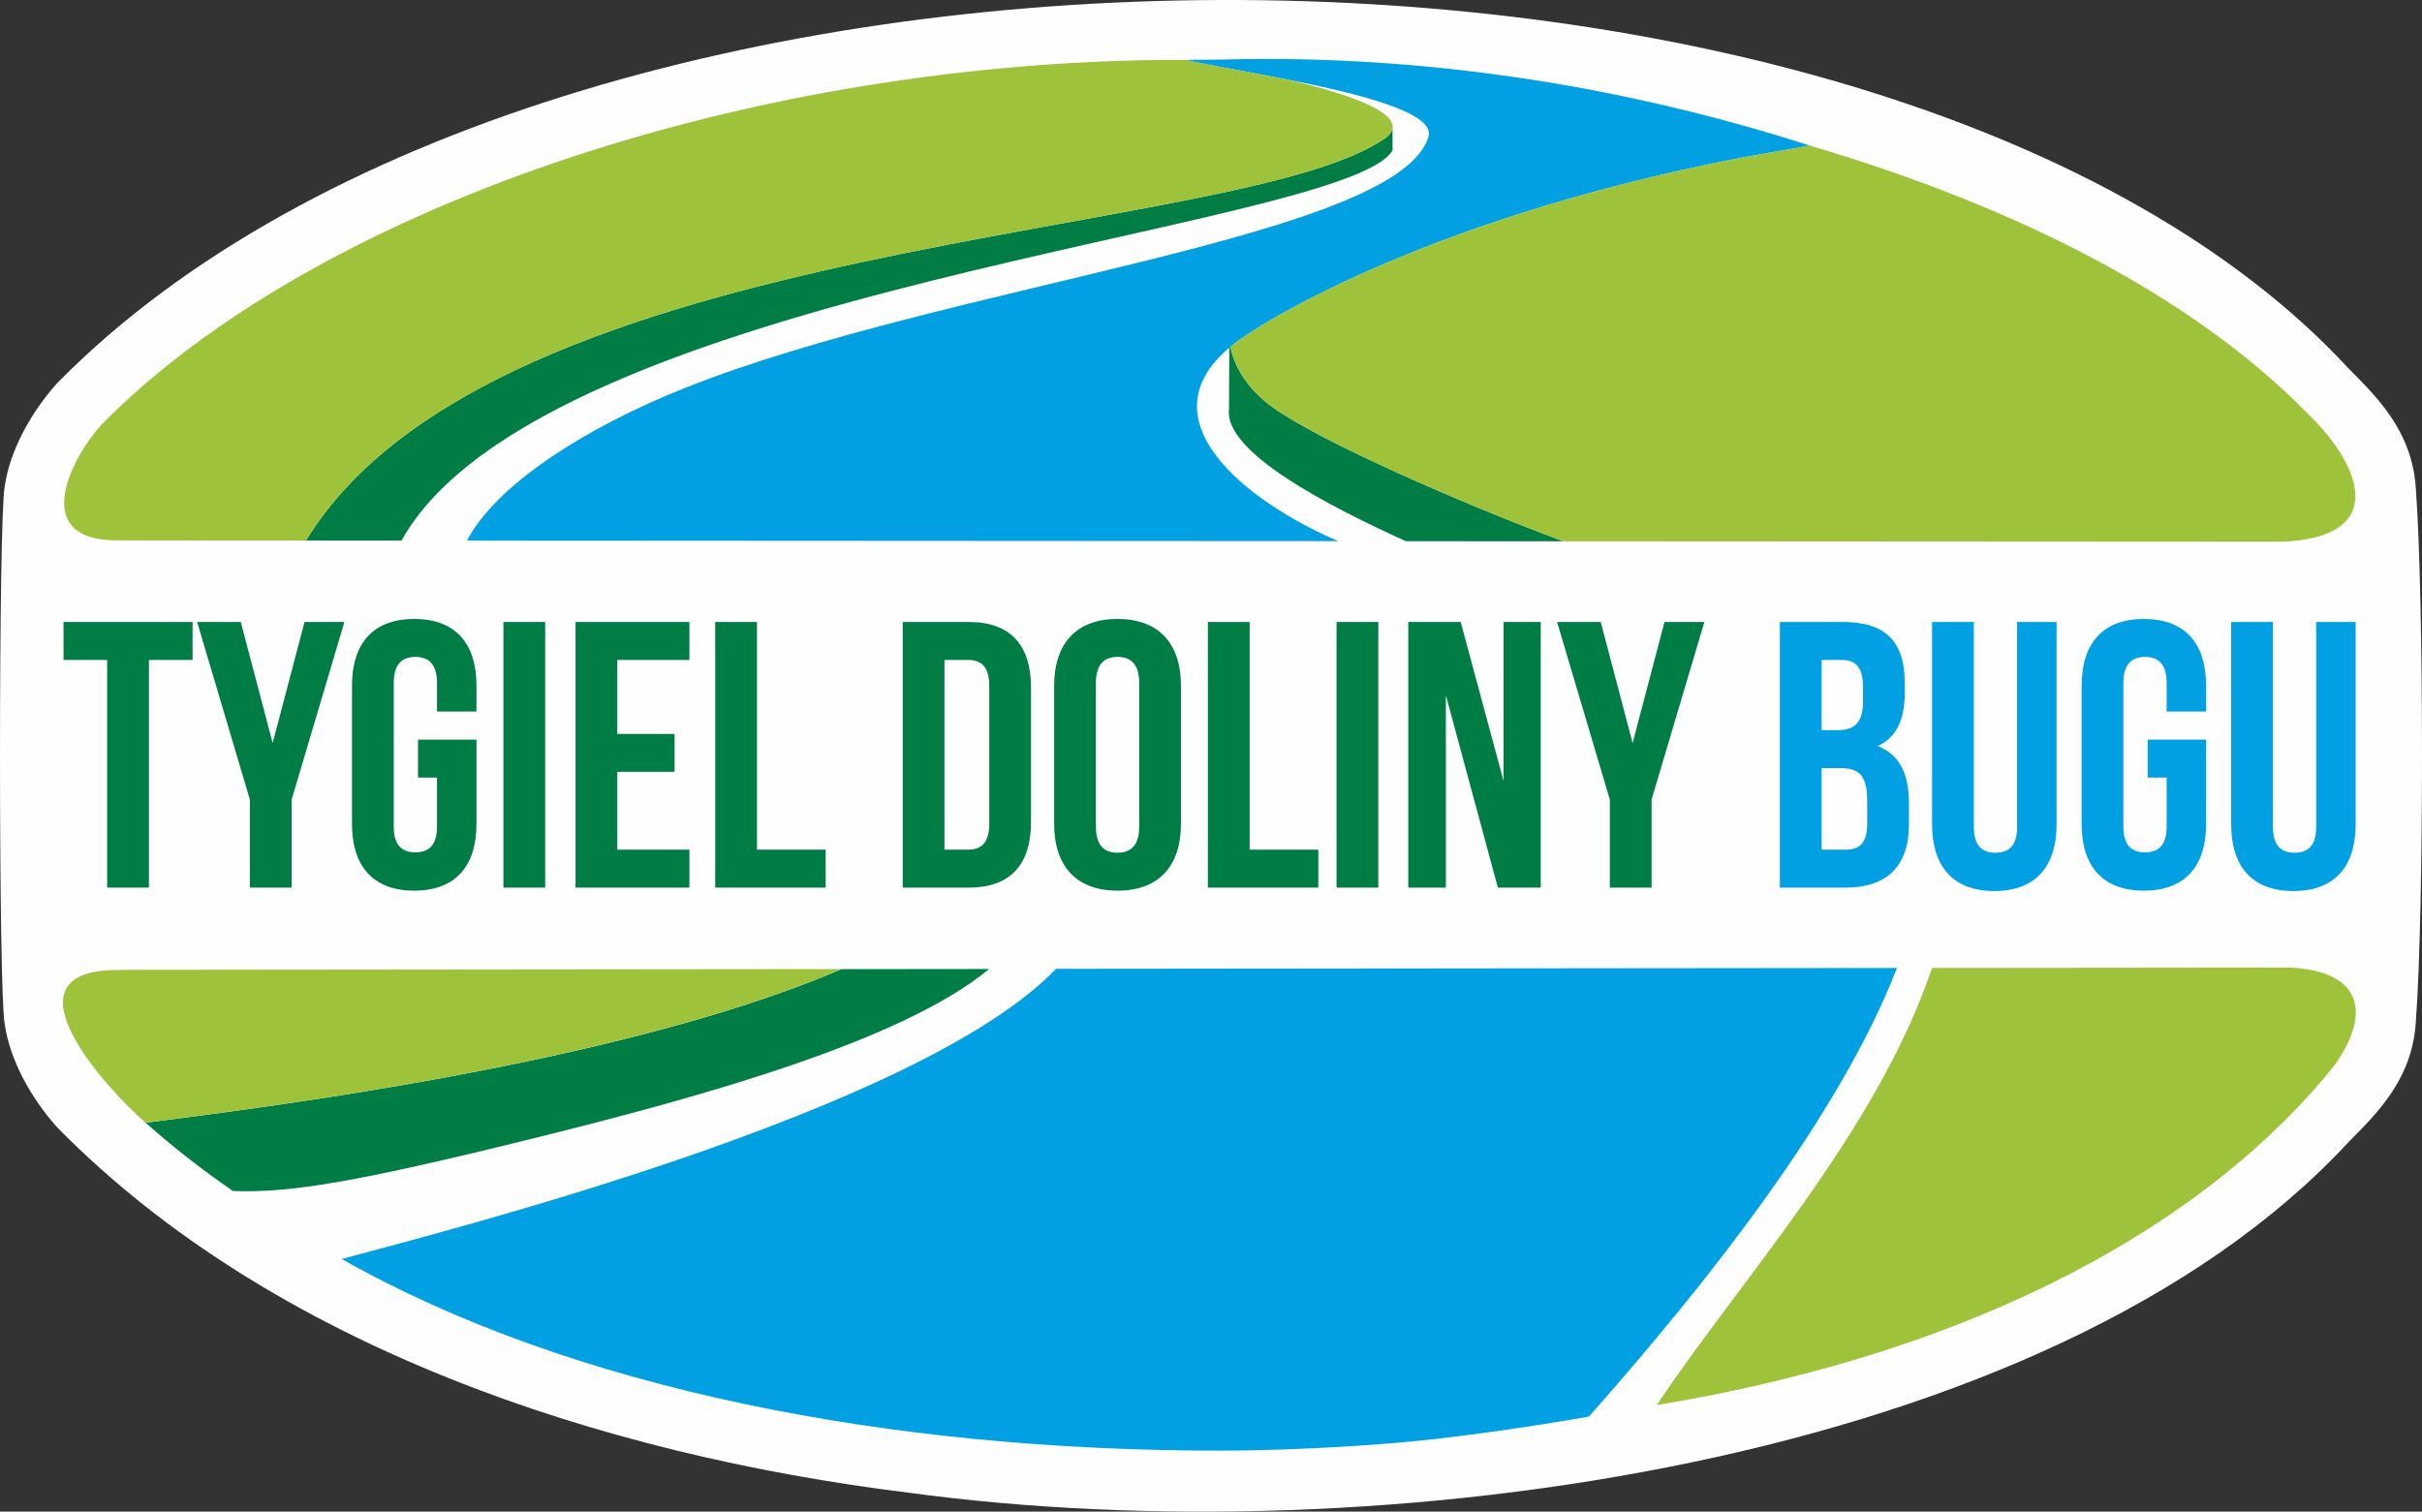
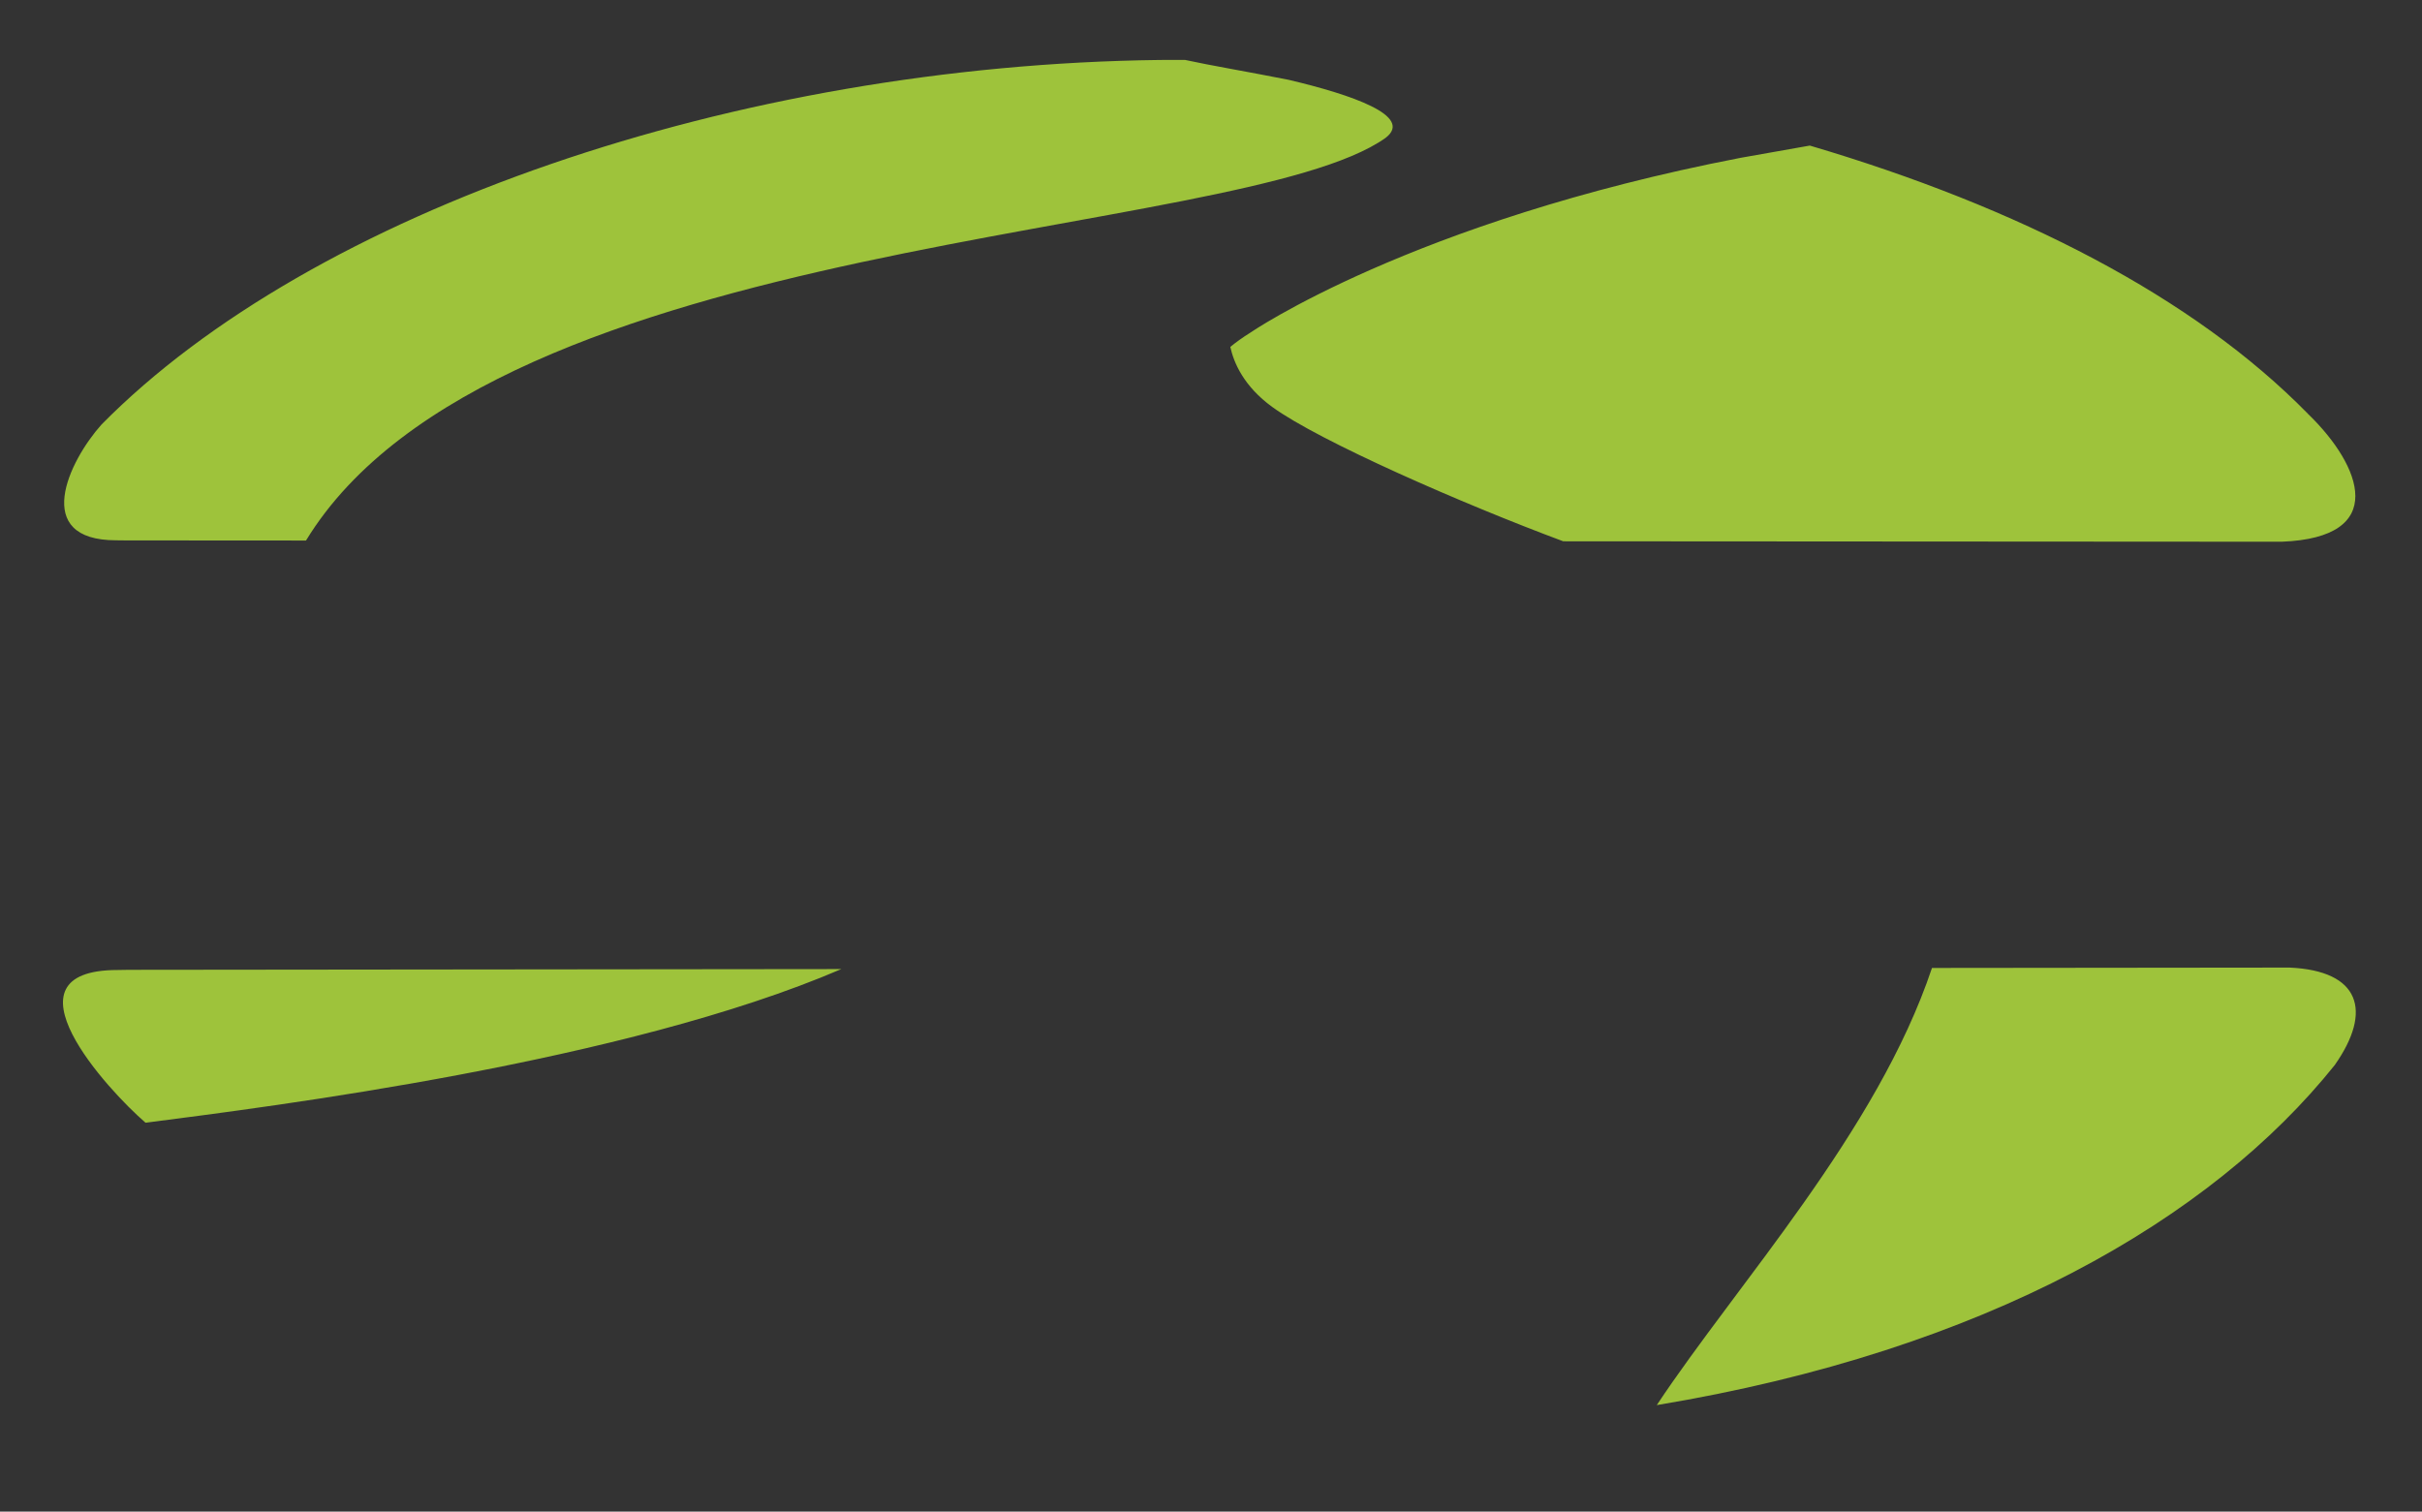
<svg xmlns="http://www.w3.org/2000/svg" xml:space="preserve" width="320.859mm" height="200.296mm" version="1.1" style="shape-rendering:geometricPrecision; text-rendering:geometricPrecision; image-rendering:optimizeQuality; fill-rule:evenodd; clip-rule:evenodd" viewBox="0 0 25752.64 16076.04">
  <rect x="0" y="0" width="25752.64" height="16076.04" fill="#333333" stroke="none" />
  <defs>
    <style type="text/css">
   
    .fil0 {fill:#FEFEFE}
    .fil5 {fill:#9EC33B}
    .fil1 {fill:#00A0E3}
    .fil2 {fill:#007C45}
    .fil4 {fill:#00A0E3;fill-rule:nonzero}
    .fil3 {fill:#007C45;fill-rule:nonzero}
   
  </style>
  </defs>
  <g id="Warstwa_x0020_1">
    <g id="_2156907573984">
-       <path class="fil0" d="M25688.83 10841.89c-23.08,499.93 -268.06,845.36 -584.17,1168.21 -32.83,35.02 -66.05,68.87 -99.36,101.49l-1.58 1.61c-10.68,10.92 -21.49,21.73 -32.25,32.59 -3171.34,3429.87 -10327.92,4405.73 -15312.67,3728.65 -3281.46,-405.74 -6752.89,-1557.19 -9036.96,-3870.95l-11.11 -11.25 -10.54 -11.78c-259.46,-289.95 -495.02,-698.44 -549.94,-1088.96 -67,-322.72 -67,-5396.16 0,-5718.88 54.92,-390.51 290.48,-799 549.94,-1088.96l10.54 -11.78 11.11 -11.25c5340.57,-5410.01 19515.35,-5370.64 24349.63,-142.3 10.76,10.86 21.57,21.67 32.25,32.59l1.58 1.61c33.32,32.62 66.54,66.47 99.36,101.49 316.11,322.85 561.09,668.27 584.17,1168.21 85.08,1177.11 85.08,4442.55 0,5619.66z" />
      <g>
-         <path class="fil1" d="M14229 5754.9c-996.01,-426.77 -2077.28,-1299.78 -1146.71,-2066.05 12.71,-10.47 25.8,-20.93 39.24,-31.37l6.78 -5.23c14.85,-11.38 30.14,-22.75 45.9,-34.08l4.16 -2.98c16.82,-12.04 34.2,-24.05 52.08,-36.01l0.79 -0.54c18.67,-12.46 37.9,-24.92 57.74,-37.31 0,0 1711.98,-1184.11 5216.49,-1862.52l738.02 -130.57c-1850.09,-594.74 -3996.41,-977.45 -6268.03,-914.51 -89.59,2.48 -179.1,0.44 -268.29,1.45l0 0c-36.16,0.4 -72.09,1.26 -108.18,1.8l34.71 7.47 1.4 0.3 2.32 0.49 33.8 7.09 1.69 0.35 4.84 1c22.91,4.72 46.67,9.54 71.19,14.41l4.34 0.86 10.47 2.07 30.14 5.93 1.79 0.34 43.8 8.5 0.94 0.18 44.17 8.47 3.82 0.73 32.77 6.21 9.75 1.85 6.85 1.3 33.65 6.32 6.99 1.31 27.21 5.1 17.3 3.23 4.08 0.75 13.35 2.48 17.55 3.28 17.67 3.28 1.03 0.18 16.76 3.11 54.03 10.03 18.24 3.37 12.91 2.39 5.41 1.01 18.42 3.42 18.52 3.44 9.83 1.81 8.77 1.64 18.69 3.48 18.79 3.5 6.64 1.22 12.22 2.29 18.94 3.53 19.01 3.56 3.35 0.61 15.73 2.96 19.16 3.59 19.21 3.59 0 0.02 19.28 3.64 19.34 3.65 15.96 3 3.43 0.67 19.44 3.69 19.5 3.7 19.54 3.72 19.57 3.76 19.62 3.76 19.65 3.79 19.68 3.8 19.7 3.82 5.79 1.12 13.94 2.73 19.75 3.87 19.77 3.89 2.34 0.45 17.45 3.45 19.8 3.92 0.35 0.09c770.17,153.08 1558.05,351.57 1482.85,605.44 -318.81,1076.11 -5107.8,1560.81 -7895.34,2666.99 -1074.24,426.29 -2023.4,1039.23 -2326.87,1627.58l9263.2 5.31zm5084.14 -4185.88l0.1 -0.02 -69.75 -20.75c23.27,6.87 46.46,13.84 69.64,20.76zm-8084.19 8734.19c-1461.26,1523.16 -6540.93,2797.99 -7595.97,3086.18 2462.16,1391.21 5830.12,2037.94 9335.04,2037.94 546.01,0 1312.88,-30.81 1995.61,-93.47 850.42,-78 1929.96,-267.34 1930.94,-269.03 1254.21,-1416.23 2671.07,-3206.34 3275.24,-4770.4l-8940.87 8.77z" />
-         <path class="fil2" d="M14806.38 1328.76l0 0.8 -0.1 -0.67 0.1 -0.14zm0.03 36.57l0.31 234.1c-501.4,852.41 -9036.99,1456.65 -10538.04,4149.61l-1014.97 -0.63c2005.21,-3289.87 9926.85,-3177.88 11478.68,-4282.03 15.68,-11.98 26.75,-22.04 34.65,-30.77 22.31,-23.54 35.1,-46.98 39.36,-70.28zm-4289.08 8939.1c-915.32,763.2 -3053.65,1357.2 -4778.55,1785.15 -1940.48,481.32 -2648.01,599.46 -3262.41,576.4 -334.48,-230.98 -644.51,-473.39 -927.93,-726l64.59 -8.35 0.94 -0.1 67.94 -8.77 0.94 -0.1 71.22 -9.22 1.01 -0.14 74.4 -9.64 1.01 -0.1 77.51 -10.1 1.04 -0.14 80.52 -10.55 1.08 -0.14 83.44 -11 1.08 -0.14 86.31 -11.46 1.12 -0.14 89.07 -11.94 1.12 -0.14 91.75 -12.4 1.12 -0.14 94.35 -12.89 1.15 -0.14 96.86 -13.38 1.16 -0.14 99.27 -13.86 1.16 -0.18 101.64 -14.32 1.15 -0.18 103.88 -14.85 1.16 -0.18 106.04 -15.36 1.16 -0.14 108.14 -15.86 1.16 -0.17 110.13 -16.38 1.16 -0.18 112.05 -16.9 1.15 -0.18 113.88 -17.43 1.12 -0.18 115.65 -17.95 1.12 -0.18 117.29 -18.52 1.08 -0.17 118.9 -19.04 1.08 -0.18 120.36 -19.59 1.05 -0.18 121.76 -20.15 1.04 -0.18 123.09 -20.68 1.05 -0.18 124.28 -21.27 1.05 -0.18 125.42 -21.86 1.02 -0.18 126.51 -22.43 114.95 -20.72 13.52 -2.44 0.95 -0.18 128.36 -23.58 0.95 -0.18 129.16 -24.17 0.91 -0.18 129.87 -24.76 0.91 -0.18 130.5 -25.39 0.87 -0.14 131.06 -25.99 0.83 -0.18c43.77,-8.73 87.61,-17.67 131.51,-26.61l0.8 -0.14 131.86 -27.22 0.8 -0.17 132.13 -27.84 0.77 -0.18c44.11,-9.36 88.19,-18.89 132.34,-28.46l0.74 -0.14 132.45 -29.09 0.7 -0.18 132.49 -29.72 0.67 -0.18c44.14,-10.06 88.3,-20.12 132.42,-30.39l0.63 -0.14c44.11,-10.27 88.23,-20.58 132.28,-31.05l0.59 -0.14c44.01,-10.44 88.09,-20.99 132.03,-31.68l0.59 -0.14c43.94,-10.72 87.88,-21.49 131.69,-32.39l0.55 -0.14c43.87,-10.93 87.61,-21.86 131.3,-33.01l0.52 -0.14c43.66,-11.14 87.29,-22.35 130.78,-33.71l0.49 -0.14c43.49,-11.32 86.94,-22.77 130.22,-34.37l0.45 -0.1c43.32,-11.57 86.45,-23.27 129.52,-35.07l0.42 -0.14c43.07,-11.81 86,-23.69 128.79,-35.73l0.39 -0.1c42.79,-12.05 85.47,-24.21 127.94,-36.46l0.35 -0.11c42.51,-12.29 84.81,-24.66 127.01,-37.16l0.31 -0.07c42.19,-12.5 84.18,-25.11 125.99,-37.86l0.28 -0.1c41.81,-12.79 83.45,-25.6 124.87,-38.57l0.28 -0.06c41.39,-12.99 82.65,-26.09 123.65,-39.3l0.24 -0.07c41.05,-13.2 81.8,-26.58 122.39,-40.03l0.21 -0.07c40.59,-13.44 80.9,-27.03 120.99,-40.72l0.22 -0.07c40.1,-13.69 79.95,-27.52 119.53,-41.46l0.18 -0.06c39.57,-13.94 78.94,-28.02 117.98,-42.2l0.14 -0.03c39.09,-14.21 77.82,-28.5 116.35,-42.96l0.1 -0.03c38.49,-14.46 76.74,-28.99 114.64,-43.69l0.07 -0.04c37.93,-14.7 75.55,-29.51 112.86,-44.46l0.03 -0.03c37.31,-14.95 74.26,-30 110.94,-45.2l0.03 0c36.68,-15.19 72.97,-30.53 108.95,-46.01l1571.91 -1.64zm4430.48 -4548.86c-811.79,-369.55 -1937.17,-944.13 -1879.96,-1404.46l2.9 -652.65 10.94 -9.16 0.03 0 1.78 8.11 0.03 0 1.89 8.24 0.04 0 1.99 8.32 0.03 0 2.09 8.45 0.03 0 2.21 8.52 0.03 0 2.34 8.66 0.03 0 2.48 8.73 0.03 0 2.55 8.84 0.03 0 2.73 8.91 0.03 0 2.83 9.01 0.03 0 2.94 9.08 0.03 0 3.11 9.19 0.04 0 3.21 9.25 0.03 0 3.39 9.36 0.04 0 3.49 9.43 0.03 0 3.67 9.47 0.04 0 3.8 9.57 0.03 0 3.95 9.64 0.03 0 4.13 9.71 0.03 0 4.26 9.78 0.04 0 4.4 9.85 0.03 0 4.62 9.88 4.75 9.96 0.03 0 4.93 9.98 0.03 0 5.1 10.06 5.27 10.13 0.04 0 5.45 10.16 5.62 10.2 0.04 0 5.79 10.23 6.01 10.31 6.18 10.34 0.03 0 6.36 10.34 6.57 10.41 0.04 0 6.74 10.44 6.95 10.44 0.03 0 7.16 10.48 7.38 10.51 7.54 10.55 0.03 0 7.75 10.55 0.03 0 7.97 10.55 0.03 0 8.17 10.58 0.04 0 8.38 10.62 0.03 0 8.63 10.59 8.88 10.62 9.08 10.62 9.33 10.62 9.58 10.62 9.78 10.62 10.02 10.59 10.23 10.62 10.51 10.58 10.76 10.59 11 10.55 11.21 10.55 11.53 10.55 11.73 10.51 12.02 10.47 12.26 10.44 12.54 10.45 12.82 10.37 13.06 10.38 13.35 10.3 13.62 10.31 13.9 10.23c499.38,363.72 2034.49,1034.81 3094.93,1429.27l-1673.73 -1.01z" />
        <g>
-           <path class="fil3" d="M675.42 7018.31l464.08 0 0 2421.45 443.94 0 0 -2421.45 464.11 0 0 -403.57 -1372.14 0 0 403.57zm1981.53 2421.45l443.94 0 0 -936.3 560.97 -1888.72 -423.77 0 -338.97 1287.4 -339.01 -1287.4 -464.11 0 560.95 1888.72 0 936.3zm1787.83 -1170.37l201.8 0 0 520.6c0,201.8 -88.79,274.44 -230.05,274.44 -141.23,0 -230.01,-72.64 -230.01,-274.44l0 -1525.49c0,-201.8 88.79,-278.46 230.01,-278.46 141.25,0 230.05,76.66 230.05,278.46l0 302.68 419.72 0 0 -274.44c0,-451.98 -225.99,-710.27 -661.86,-710.27 -435.87,0 -661.86,258.29 -661.86,710.27l0 1469c0,452.02 225.99,710.31 661.86,710.31 435.87,0 661.86,-258.29 661.86,-710.31l0 -895.93 -621.52 0 0 403.57zm908.06 1170.37l443.94 0 0 -2825.02 -443.94 0 0 2825.02zm1210.75 -2421.45l766.76 0 0 -403.57 -1210.71 0 0 2825.02 1210.71 0 0 -403.57 -766.76 0 0 -827.34 609.39 0 0 -403.57 -609.39 0 0 -786.96zm1041.2 2421.45l1174.39 0 0 -403.57 -730.44 0 0 -2421.45 -443.95 0 0 2825.02zm1993.66 0l702.23 0c443.91,0 661.83,-246.19 661.83,-698.18l0 -1428.66c0,-451.98 -217.92,-698.18 -661.83,-698.18l-702.23 0 0 2825.02zm694.16 -2421.45c141.22,0 225.99,72.67 225.99,274.44l0 1469c0,201.8 -84.77,274.44 -225.99,274.44l-250.22 0 0 -2017.88 250.22 0zm1360.04 246.19c0,-201.8 88.79,-278.46 230.01,-278.46 141.26,0 230.05,76.66 230.05,278.46l0 1525.49c0,201.8 -88.79,278.49 -230.05,278.49 -141.23,0 -230.01,-76.69 -230.01,-278.49l0 -1525.49zm-443.94 1497.25c0,452.02 238.12,710.31 673.96,710.31 435.87,0 673.99,-258.29 673.99,-710.31l0 -1469c0,-451.98 -238.12,-710.27 -673.99,-710.27 -435.84,0 -673.96,258.29 -673.96,710.27l0 1469zm1634.48 678.01l1174.39 0 0 -403.57 -730.44 0 0 -2421.45 -443.95 0 0 2825.02zm1368.12 0l443.94 0 0 -2825.02 -443.94 0 0 2825.02zm1715.2 0l456.04 0 0 -2825.02 -395.5 0 0 1690.97 -456.04 -1690.97 -556.93 0 0 2825.02 399.52 0 0 -2046.13 552.91 2046.13zm1190.54 0l443.94 0 0 -936.3 560.98 -1888.72 -423.77 0 -338.98 1287.4 -339 -1287.4 -464.11 0 560.94 1888.72 0 936.3z" />
-           <path class="fil4" d="M19595.02 6614.74l-669.94 0 0 2825.02 698.18 0c443.94,0 673.96,-234.07 673.96,-669.94l0 -230.05c0,-298.64 -92.81,-512.53 -330.93,-605.34 197.75,-92.84 286.54,-278.46 286.54,-569.05l0 -100.88c0,-435.87 -197.75,-649.77 -657.81,-649.77l0 0zm-28.24 1553.77c201.76,0 286.53,80.71 286.53,343.03l0 246.19c0,209.84 -80.71,278.46 -230.05,278.46l-254.24 0 0 -867.68 197.75 0zm16.15 -1150.2c157.37,0 225.99,88.79 225.99,290.59l0 157.38c0,226.02 -100.89,298.66 -266.37,298.66l-173.52 0 0 -746.62 213.9 0zm960.49 -403.57l0 2151.07c0,451.98 225.99,710.27 661.86,710.27 435.84,0 661.86,-258.29 661.86,-710.27l0 -2151.07 -419.72 0 0 2179.31c0,201.77 -88.79,274.44 -230.05,274.44 -141.26,0 -230.05,-72.67 -230.05,-274.44l0 -2179.31 -443.91 0zm2292.25 1654.66l201.8 0 0 520.6c0,201.8 -88.79,274.44 -230.05,274.44 -141.22,0 -230.01,-72.64 -230.01,-274.44l0 -1525.49c0,-201.8 88.79,-278.46 230.01,-278.46 141.26,0 230.05,76.66 230.05,278.46l0 302.68 419.72 0 0 -274.44c0,-451.98 -225.99,-710.27 -661.86,-710.27 -435.87,0 -661.86,258.29 -661.86,710.27l0 1469c0,452.02 225.99,710.31 661.86,710.31 435.87,0 661.86,-258.29 661.86,-710.31l0 -895.93 -621.52 0 0 403.57zm887.89 -1654.66l0 2151.07c0,451.98 225.99,710.27 661.86,710.27 435.84,0 661.86,-258.29 661.86,-710.27l0 -2151.07 -419.71 0 0 2179.31c0,201.77 -88.79,274.44 -230.05,274.44 -141.25,0 -230.05,-72.67 -230.05,-274.44l0 -2179.31 -443.91 0z" />
-         </g>
+           </g>
        <g>
          <path class="fil5" d="M19574.69 1560.2c8.38,2.54 8.38,2.54 0,0l0 0zm-5869.87 -710.71c666.13,157.6 1331.64,384.5 1027.58,616.88 -1551.83,1104.15 -9473.48,992.16 -11478.68,4282.03l-1912.89 -1.19c-32.35,-0.7 -67.38,-1.08 -106.23,-1.12 -903.79,-0.63 -506.54,-838.61 -154.42,-1232.13 2239.79,-2268.92 6744.07,-3822.3 11251.26,-3876.26l267.56 -0.74c266.36,58.26 683.39,128.58 1105.82,212.51zm5538.67 698.76c2215.76,654.75 4077.9,1607.79 5298.22,2854.13 -1.22,-0.74 -2.44,-1.51 -3.67,-2.24 3.49,3.07 7.02,6.15 10.51,9.22 562.78,548.31 854.06,1308.27 -288.06,1351.89l-7638.96 -4.68c-1060.45,-394.45 -2595.55,-1065.54 -3094.93,-1429.27 -299.48,-218.06 -407.34,-466.02 -444.89,-638.02 60.43,-49.84 129.24,-99.2 207.27,-147.95 0,0 1711.98,-1184.13 5216.49,-1862.53l738.02 -130.57zm5101.26 8741.85c746.46,33.32 886.92,458.06 479.96,1036.91 -1312.14,1638.84 -3708.42,3035.62 -7208.63,3616.1 858.41,-1294.43 2342.87,-2905.78 2926.32,-4649.06l3802.35 -3.95zm-15399.33 15.96c-2302.7,989.37 -6037.67,1458.39 -7397.88,1634.02 -404.37,-349.11 -1574.84,-1623.33 -297.56,-1624.24 45.73,0 86.63,-0.7 123.3,-1.96l7572.15 -7.83z" />
        </g>
      </g>
    </g>
  </g>
</svg>